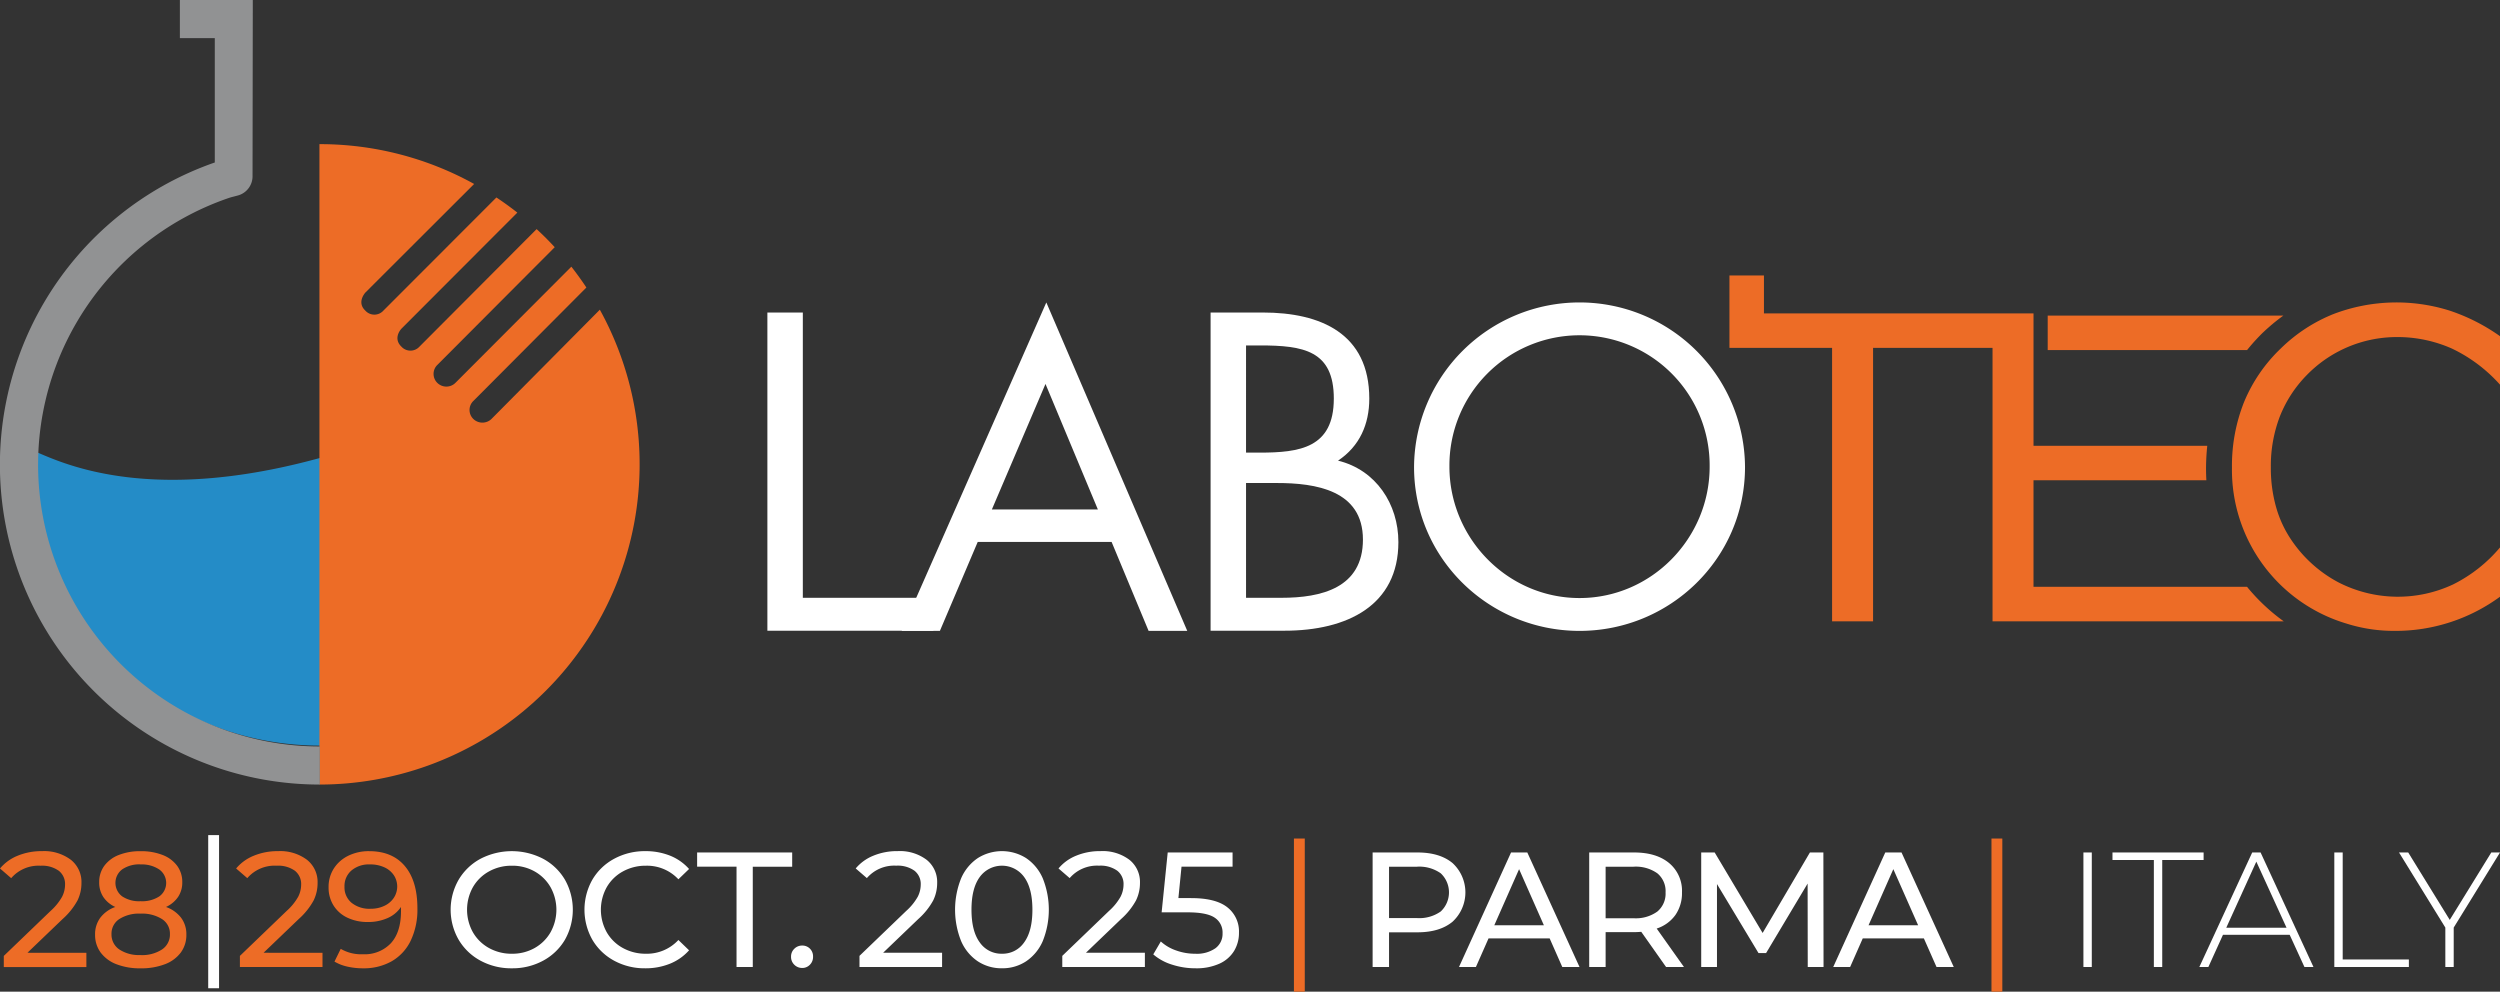
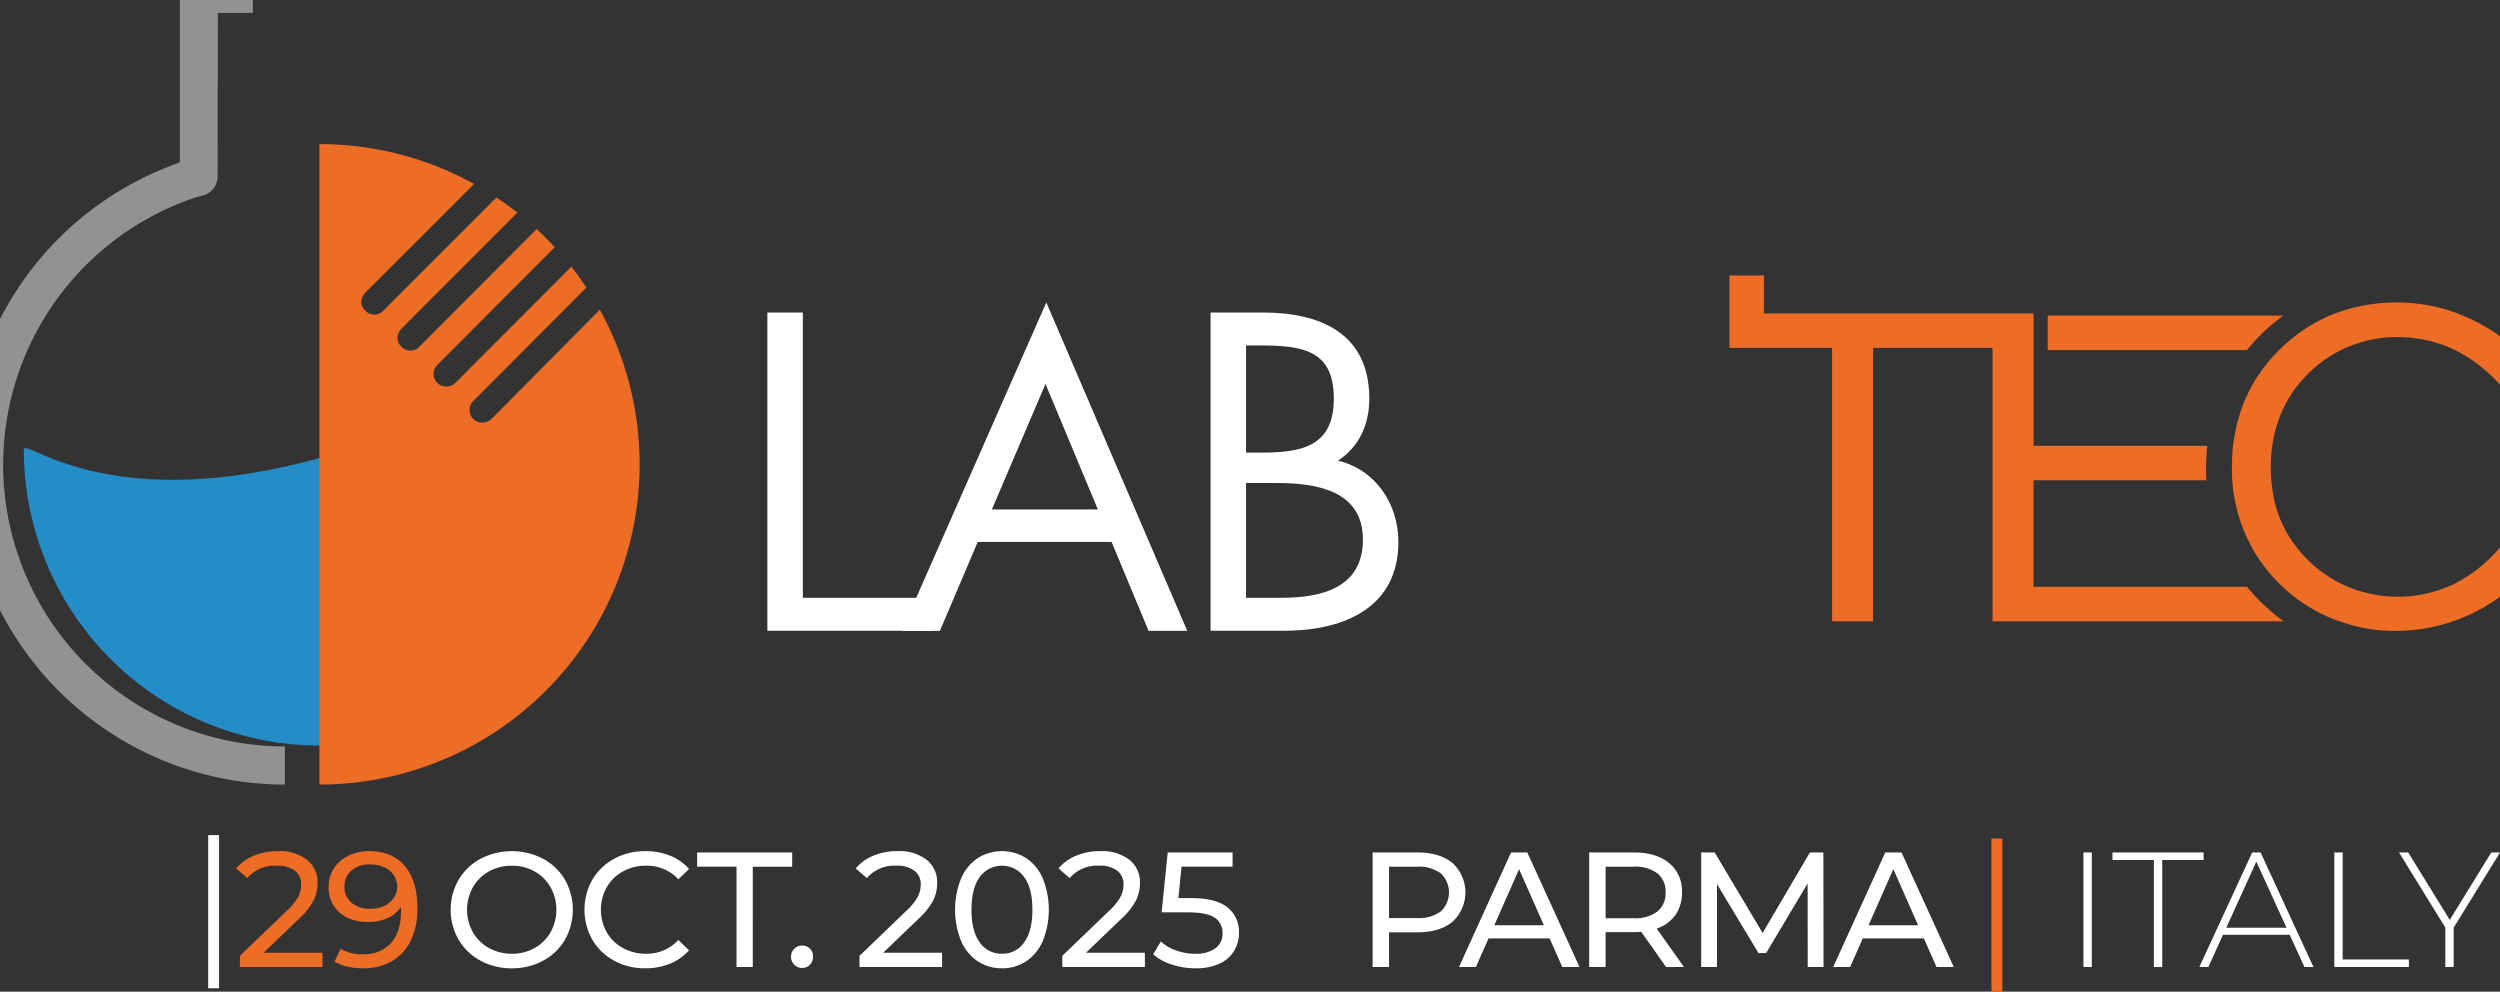
<svg xmlns="http://www.w3.org/2000/svg" width="600" height="238.003" viewBox="0 0 600 238.003">
  <rect x="0" y="0" width="600" height="238.003" fill="#333333" stroke="none" />
  <g id="Raggruppa_5201" data-name="Raggruppa 5201" transform="translate(-36.108)">
    <g id="Raggruppa_5198" data-name="Raggruppa 5198" transform="translate(36.109)">
      <path id="Tracciato_74" data-name="Tracciato 74" d="M53.655,141.1a71,71,0,1,0,142,0c0-6.857-24.214-10.861-71,1.991-51.537,14.156-71-5.308-71-1.991" transform="translate(-47.933 -33.161)" fill="#248cc7" />
      <path id="Tracciato_75" data-name="Tracciato 75" d="M211.949,84.106,185.94,110.33a3.132,3.132,0,0,1-4.354,0,3.005,3.005,0,0,1,.052-4.362l27.08-27.184q-1.707-2.572-3.606-5l-27.8,27.856a3.083,3.083,0,0,1-4.359.041,3.017,3.017,0,0,1,.038-4.36l28.13-28.213q-2.084-2.257-4.343-4.344L168.653,92.977a2.923,2.923,0,0,1-4.329-.005c-2.155-2.081.014-4.313.014-4.313l27.806-27.853q-2.432-1.914-5.021-3.631L160.005,84.322a2.91,2.91,0,0,1-4.353-.011c-2.131-2.007.035-4.327.035-4.327L181.779,53.93a76.492,76.492,0,0,0-37.13-9.555v153.7a76.863,76.863,0,0,0,67.3-113.965" transform="translate(-67.987 -9.78)" fill="#ed6c26" />
-       <path id="Tracciato_76" data-name="Tracciato 76" d="M106.986,3.1l0-3.1h-17.5V9.146h8.38V38.995a76.778,76.778,0,0,0,25.2,149.3v-9.145a67.633,67.633,0,0,1-21.89-131.617c.475-.162.8-.246,1.268-.365.355-.09.733-.188,1.208-.325a4.778,4.778,0,0,0,3.272-4.392c0-.371.058-39.346.058-39.346" transform="translate(-46.316)" fill="#919293" />
+       <path id="Tracciato_76" data-name="Tracciato 76" d="M106.986,3.1l0-3.1h-17.5V9.146V38.995a76.778,76.778,0,0,0,25.2,149.3v-9.145a67.633,67.633,0,0,1-21.89-131.617c.475-.162.8-.246,1.268-.365.355-.09.733-.188,1.208-.325a4.778,4.778,0,0,0,3.272-4.392c0-.371.058-39.346.058-39.346" transform="translate(-46.316)" fill="#919293" />
      <path id="Tracciato_77" data-name="Tracciato 77" d="M458.873,135.03c5.166-3.444,7.5-8.71,7.5-14.888,0-15.6-11.647-20.661-25.523-20.661H428.286v76.366H446.01c15.091,0,27.347-6.077,27.347-21.269,0-9.115-5.368-17.319-14.484-19.547m-1.013-14.888c0,11.85-8.2,12.964-17.826,12.964h-3.241V107.38h3.342c10.432,0,17.725,1.215,17.725,12.762m6.988,33.828c0,11.647-10.027,13.977-19.547,13.977h-8.508V140.4h7.394c9.318,0,20.661,1.721,20.661,13.572" transform="translate(-137.745 -24.476)" fill="#fff" />
      <path id="Tracciato_78" data-name="Tracciato 78" d="M296.894,99.48h-8.508v76.366H328.23v-7.9H296.894Z" transform="translate(-104.216 -24.476)" fill="#fff" />
      <path id="Tracciato_79" data-name="Tracciato 79" d="M399.66,175.151,365.835,96.327l-34.722,78.824h9.179l9.08-21.352H381.5l8.881,21.352Zm-21.452-29.135H352.764l12.871-30.133Z" transform="translate(-114.718 -23.738)" fill="#fff" />
-       <path id="Tracciato_80" data-name="Tracciato 80" d="M572.63,135.84a39.716,39.716,0,0,0-79.431,0c0,21.93,17.988,39.311,39.716,39.311S572.63,157.77,572.63,135.84m-8.489-.1c0,17.18-13.946,31.529-31.226,31.529s-31.227-14.35-31.227-31.529a31.228,31.228,0,1,1,62.453,0" transform="translate(-153.827 -23.738)" fill="#fff" />
      <path id="Tracciato_81" data-name="Tracciato 81" d="M746.079,103.575a47.127,47.127,0,0,1,4.93-4.1H694.443v8.281H742.29a47.231,47.231,0,0,1,3.789-4.186" transform="translate(-202.997 -23.735)" fill="#ed6c26" />
      <path id="Tracciato_82" data-name="Tracciato 82" d="M815.5,116.064a36.421,36.421,0,0,0-11.482-8.64,32.109,32.109,0,0,0-13.49-2.789,30.174,30.174,0,0,0-21.4,9.118,29.783,29.783,0,0,0-6.481,9.97A33.254,33.254,0,0,0,760.5,135.9a34.3,34.3,0,0,0,1.283,9.624,27.249,27.249,0,0,0,3.847,8.113,31.277,31.277,0,0,0,11.08,9.86,31.232,31.232,0,0,0,27.556.491,35.293,35.293,0,0,0,11.233-8.863v11.826a42.435,42.435,0,0,1-25.327,8.2,37.908,37.908,0,0,1-11.573-1.771A38.5,38.5,0,0,1,751.168,136a41.362,41.362,0,0,1,2.9-15.761,37.677,37.677,0,0,1,8.846-12.894,38.54,38.54,0,0,1,12.708-8.272,42.466,42.466,0,0,1,27.825-.775,45.947,45.947,0,0,1,12.056,6.127Z" transform="translate(-215.499 -23.738)" fill="#ed6c26" />
      <path id="Tracciato_83" data-name="Tracciato 83" d="M729.5,170.818a46.448,46.448,0,0,1-8.807-8.281H669.447V136.969h41.488q-.081-1.409-.081-2.843a53.765,53.765,0,0,1,.295-5.438h-41.7V96.909H604.753V87.815h-8.281V105.19h24.635v65.628h9.835V105.19h28.672v65.628Z" transform="translate(-181.406 -21.7)" fill="#ed6c26" />
      <rect id="Rettangolo_116" data-name="Rettangolo 116" width="2.602" height="36.754" transform="translate(49.971 200.425)" fill="#fff" />
      <g id="Raggruppa_5200" data-name="Raggruppa 5200" transform="translate(0 0.825)">
        <path id="Tracciato_84" data-name="Tracciato 84" d="M705.438,295.877h2.01V268.39h-2.01Zm16.907,0h2.01V270.2h9.931V268.39H712.413V270.2h9.932Zm36.139,0h2.167l-12.69-27.487h-2.01l-12.691,27.487h2.168l3.508-7.735h16Zm-18.759-9.424,7.212-15.864,7.251,15.864Zm25.931,9.424h17.892V294.07H767.666V268.39h-2.011ZM805.42,268.39h-2.089l-9.971,16.179L783.39,268.39h-2.207L792.3,286.414v9.463h2.01v-9.463Z" transform="translate(-205.42 -64.622)" fill="#fff" />
        <rect id="Rettangolo_114" data-name="Rettangolo 114" width="2.602" height="36.754" transform="translate(477.954 200.425)" fill="#ed6c26" />
        <path id="Tracciato_85" data-name="Tracciato 85" d="M492.328,268.39H481.569v27.487h3.941v-8.325h6.818q5.359,0,8.434-2.552a9.573,9.573,0,0,0,0-14.058q-3.074-2.552-8.434-2.552m-.118,15.746h-6.7v-12.33h6.7a8.919,8.919,0,0,1,5.715,1.59,6.295,6.295,0,0,1,0,9.15,8.919,8.919,0,0,1-5.715,1.59m34.878,11.741h4.138L518.693,268.39h-3.9L502.3,295.877h4.059l3.035-6.872h14.66Zm-16.316-10.013,5.951-13.469,5.951,13.469Zm45.519,10.013-6.543-9.228a8.9,8.9,0,0,0,4.493-3.259,9.17,9.17,0,0,0,1.576-5.419,8.642,8.642,0,0,0-3.074-7.029q-3.073-2.552-8.434-2.552H533.55v27.487h3.941v-8.364h6.818q.63,0,1.735-.079l5.951,8.442Zm-12.1-11.7h-6.7V271.806h6.7a8.919,8.919,0,0,1,5.715,1.59,5.539,5.539,0,0,1,1.97,4.575,5.6,5.6,0,0,1-1.97,4.594,8.841,8.841,0,0,1-5.715,1.61m45.6,11.7-.039-27.487h-3.231l-11.35,19.32-11.508-19.32h-3.232v27.487h3.784V275.969l9.97,16.571h1.813l9.97-16.688L586,295.877Zm27.114,0h4.137L608.507,268.39h-3.9l-12.493,27.487h4.059l3.034-6.872h14.661Zm-16.316-10.013,5.951-13.469,5.951,13.469Z" transform="translate(-152.142 -64.622)" fill="#fff" />
-         <rect id="Rettangolo_115" data-name="Rettangolo 115" width="2.602" height="36.754" transform="translate(310.542 200.425)" fill="#ed6c26" />
        <path id="Tracciato_86" data-name="Tracciato 86" d="M204.418,296.1a15.383,15.383,0,0,0,7.488-1.826,13.426,13.426,0,0,0,5.241-5.026,14.671,14.671,0,0,0,0-14.411,13.436,13.436,0,0,0-5.241-5.026,16.348,16.348,0,0,0-15.015,0,13.532,13.532,0,0,0-5.262,5.046,14.466,14.466,0,0,0,0,14.371,13.519,13.519,0,0,0,5.262,5.046,15.462,15.462,0,0,0,7.527,1.826m0-3.494a11.083,11.083,0,0,1-5.5-1.374,10.023,10.023,0,0,1-3.862-3.79,11.121,11.121,0,0,1,0-10.8,10.026,10.026,0,0,1,3.862-3.789,11.091,11.091,0,0,1,5.5-1.374,10.869,10.869,0,0,1,5.458,1.374,10.108,10.108,0,0,1,3.823,3.789,11.121,11.121,0,0,1,0,10.8,10.1,10.1,0,0,1-3.823,3.79,10.861,10.861,0,0,1-5.458,1.374m32,3.494a15.587,15.587,0,0,0,5.931-1.1,12.258,12.258,0,0,0,4.591-3.22l-2.562-2.474a10.318,10.318,0,0,1-7.763,3.3,11.273,11.273,0,0,1-5.557-1.374,9.984,9.984,0,0,1-3.882-3.79,11.115,11.115,0,0,1,0-10.8,9.988,9.988,0,0,1,3.882-3.789,11.281,11.281,0,0,1,5.557-1.374,10.3,10.3,0,0,1,7.763,3.259l2.562-2.474a12.1,12.1,0,0,0-4.572-3.2,15.684,15.684,0,0,0-5.911-1.08,15.389,15.389,0,0,0-7.488,1.826,13.426,13.426,0,0,0-5.241,5.026,14.666,14.666,0,0,0,0,14.411,13.453,13.453,0,0,0,5.222,5.026,15.268,15.268,0,0,0,7.468,1.826m21.912-.314h3.9V271.717h9.458V268.3H248.872v3.416h9.458Zm15.764.236a2.507,2.507,0,0,0,1.833-.766,2.626,2.626,0,0,0,.768-1.944,2.6,2.6,0,0,0-.748-1.924,2.525,2.525,0,0,0-1.852-.746,2.618,2.618,0,0,0-1.891.766,2.546,2.546,0,0,0-.788,1.9,2.589,2.589,0,0,0,.788,1.944,2.616,2.616,0,0,0,1.891.766m19.422-3.652,8.434-8.089a16.635,16.635,0,0,0,3.586-4.477,9.468,9.468,0,0,0,.946-4.162,6.8,6.8,0,0,0-2.562-5.6,10.687,10.687,0,0,0-6.9-2.062,14.987,14.987,0,0,0-5.852,1.1,10.758,10.758,0,0,0-4.237,3.062l2.68,2.317a8.661,8.661,0,0,1,7.054-2.984,6.893,6.893,0,0,1,4.355,1.2,4.037,4.037,0,0,1,1.518,3.358,6.459,6.459,0,0,1-.709,2.886,13.374,13.374,0,0,1-2.759,3.4l-11.232,10.8v2.67h19.823v-3.416Zm28.533,3.73a10.286,10.286,0,0,0,5.774-1.668,11.209,11.209,0,0,0,4-4.85,20.223,20.223,0,0,0,0-15.079,11.206,11.206,0,0,0-4-4.849,10.888,10.888,0,0,0-11.587,0,11.191,11.191,0,0,0-4,4.849,20.223,20.223,0,0,0,0,15.079,11.193,11.193,0,0,0,4,4.85,10.351,10.351,0,0,0,5.813,1.668m0-3.494a6.294,6.294,0,0,1-5.34-2.71q-1.99-2.71-1.99-7.853t1.99-7.854a6.579,6.579,0,0,1,10.641,0q1.989,2.71,1.99,7.854t-1.99,7.853a6.257,6.257,0,0,1-5.3,2.71m20.139-.236,8.433-8.089a16.655,16.655,0,0,0,3.587-4.477,9.477,9.477,0,0,0,.946-4.162,6.8,6.8,0,0,0-2.562-5.6,10.686,10.686,0,0,0-6.9-2.062,14.992,14.992,0,0,0-5.853,1.1,10.749,10.749,0,0,0-4.236,3.062l2.68,2.317a8.662,8.662,0,0,1,7.055-2.984,6.892,6.892,0,0,1,4.354,1.2,4.037,4.037,0,0,1,1.518,3.358,6.459,6.459,0,0,1-.709,2.886,13.374,13.374,0,0,1-2.759,3.4l-11.232,10.8v2.67h19.823v-3.416Zm25.261-13.115h-3.074l.749-7.54H377.38V268.3H361.813l-1.458,14.372h6.267q4.57,0,6.463,1.276a4.234,4.234,0,0,1,1.891,3.75,4.282,4.282,0,0,1-1.714,3.592,7.773,7.773,0,0,1-4.827,1.316,13.451,13.451,0,0,1-4.65-.805,10.409,10.409,0,0,1-3.626-2.14l-1.813,3.1a12.5,12.5,0,0,0,4.493,2.454,18.106,18.106,0,0,0,5.635.883,13.349,13.349,0,0,0,5.774-1.119,7.917,7.917,0,0,0,3.507-3.063,8.363,8.363,0,0,0,1.162-4.378,7.347,7.347,0,0,0-2.778-6.067q-2.779-2.217-8.69-2.218" transform="translate(-81.564 -64.533)" fill="#fff" />
        <path id="Tracciato_87" data-name="Tracciato 87" d="M125.589,292.372l8.434-8.089a16.666,16.666,0,0,0,3.586-4.477,9.466,9.466,0,0,0,.946-4.162,6.8,6.8,0,0,0-2.562-5.6,10.685,10.685,0,0,0-6.9-2.062,14.991,14.991,0,0,0-5.853,1.1,10.755,10.755,0,0,0-4.236,3.062l2.68,2.317a8.663,8.663,0,0,1,7.055-2.984,6.9,6.9,0,0,1,4.355,1.2,4.036,4.036,0,0,1,1.517,3.358,6.449,6.449,0,0,1-.709,2.886,13.35,13.35,0,0,1-2.758,3.4l-11.232,10.8v2.67h19.823v-3.416Zm25.341-24.385a11.153,11.153,0,0,0-4.966,1.08,8.562,8.562,0,0,0-3.488,3.044,8.148,8.148,0,0,0-1.28,4.555,8.024,8.024,0,0,0,1.2,4.378,7.838,7.838,0,0,0,3.35,2.926,11.2,11.2,0,0,0,4.867,1.021,11.492,11.492,0,0,0,4.69-.922,7.453,7.453,0,0,0,3.27-2.69v.982q0,5.065-2.423,7.716a8.652,8.652,0,0,1-6.719,2.651,9.7,9.7,0,0,1-5.321-1.3l-1.5,3.062a10.5,10.5,0,0,0,3.074,1.2,16.656,16.656,0,0,0,3.783.412,13.6,13.6,0,0,0,6.838-1.668,11.379,11.379,0,0,0,4.572-4.908,17.23,17.23,0,0,0,1.635-7.834q0-6.557-3.015-10.13t-8.571-3.574m.355,13.823a6.845,6.845,0,0,1-4.572-1.434,4.8,4.8,0,0,1-1.695-3.868,4.887,4.887,0,0,1,1.675-3.887,6.469,6.469,0,0,1,4.395-1.453,8.023,8.023,0,0,1,3.567.727,5.44,5.44,0,0,1,2.246,1.924,4.949,4.949,0,0,1-.04,5.36,5.553,5.553,0,0,1-2.266,1.924,7.5,7.5,0,0,1-3.31.707" transform="translate(-62.336 -64.533)" fill="#ed6c26" />
-         <path id="Tracciato_88" data-name="Tracciato 88" d="M52.9,292.372l8.434-8.089a16.665,16.665,0,0,0,3.586-4.477,9.466,9.466,0,0,0,.946-4.162,6.8,6.8,0,0,0-2.562-5.6,10.685,10.685,0,0,0-6.9-2.062,14.992,14.992,0,0,0-5.853,1.1,10.749,10.749,0,0,0-4.236,3.062L49,274.466a8.662,8.662,0,0,1,7.055-2.984,6.9,6.9,0,0,1,4.355,1.2,4.036,4.036,0,0,1,1.517,3.358,6.449,6.449,0,0,1-.709,2.886,13.374,13.374,0,0,1-2.759,3.4l-11.232,10.8v2.67H67.045v-3.416Zm33.261-10.994a6.994,6.994,0,0,0,2.9-2.415,6.2,6.2,0,0,0,1-3.514,6.512,6.512,0,0,0-1.242-3.966,7.814,7.814,0,0,0-3.507-2.591,14.153,14.153,0,0,0-5.261-.9,13.88,13.88,0,0,0-5.2.9,7.83,7.83,0,0,0-3.488,2.591,6.517,6.517,0,0,0-1.241,3.966,6.263,6.263,0,0,0,.985,3.534,6.9,6.9,0,0,0,2.877,2.4,7.761,7.761,0,0,0-3.606,2.591,6.637,6.637,0,0,0-1.242,4.045,7.07,7.07,0,0,0,1.34,4.3,8.445,8.445,0,0,0,3.8,2.807,15.532,15.532,0,0,0,5.774.982,15.807,15.807,0,0,0,5.832-.982,8.445,8.445,0,0,0,3.823-2.807,7.075,7.075,0,0,0,1.339-4.3,6.569,6.569,0,0,0-1.261-4.045,7.9,7.9,0,0,0-3.626-2.591m-6.108-10.21a7.541,7.541,0,0,1,4.473,1.2,3.979,3.979,0,0,1,.04,6.46A7.6,7.6,0,0,1,80.051,280a7.338,7.338,0,0,1-4.434-1.178,4.05,4.05,0,0,1,.019-6.46,7.263,7.263,0,0,1,4.414-1.2m0,21.754a8.533,8.533,0,0,1-5.124-1.355,4.312,4.312,0,0,1-1.852-3.671,4.176,4.176,0,0,1,1.852-3.593,8.721,8.721,0,0,1,5.124-1.315,8.912,8.912,0,0,1,5.163,1.315A4.152,4.152,0,0,1,87.1,287.9a4.285,4.285,0,0,1-1.891,3.671,8.719,8.719,0,0,1-5.163,1.355" transform="translate(-46.316 -64.533)" fill="#ed6c26" />
      </g>
    </g>
  </g>
</svg>